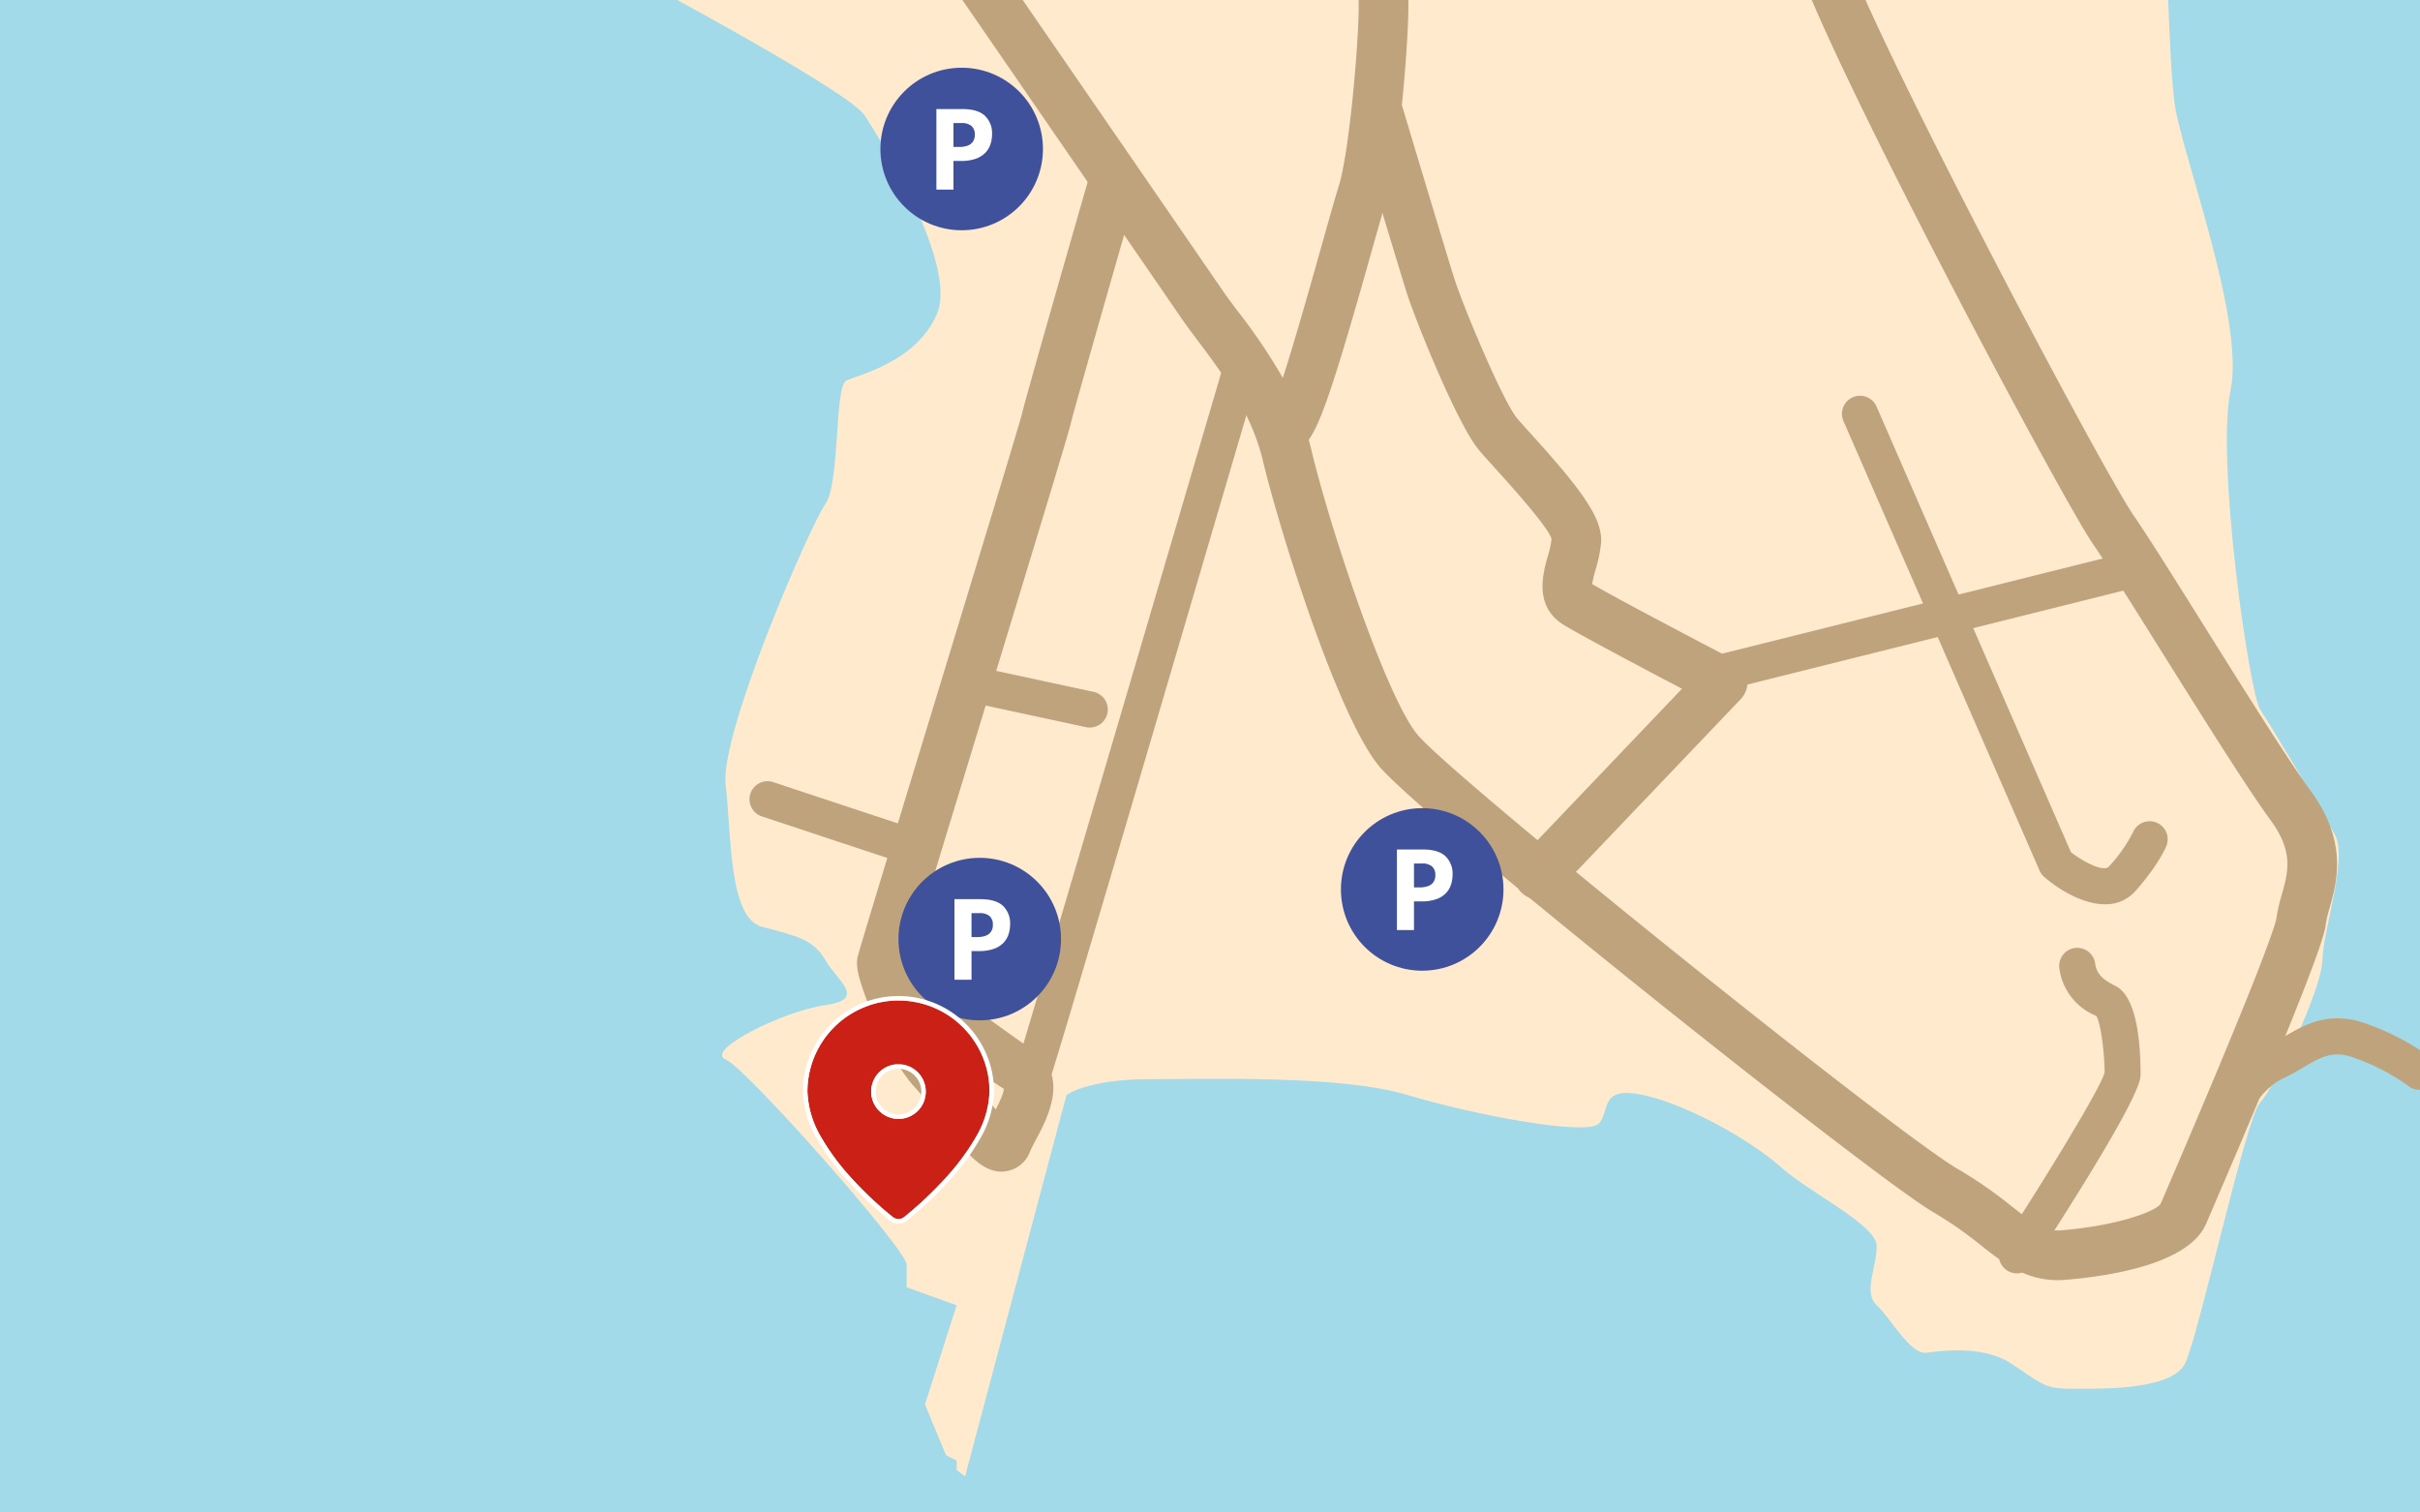
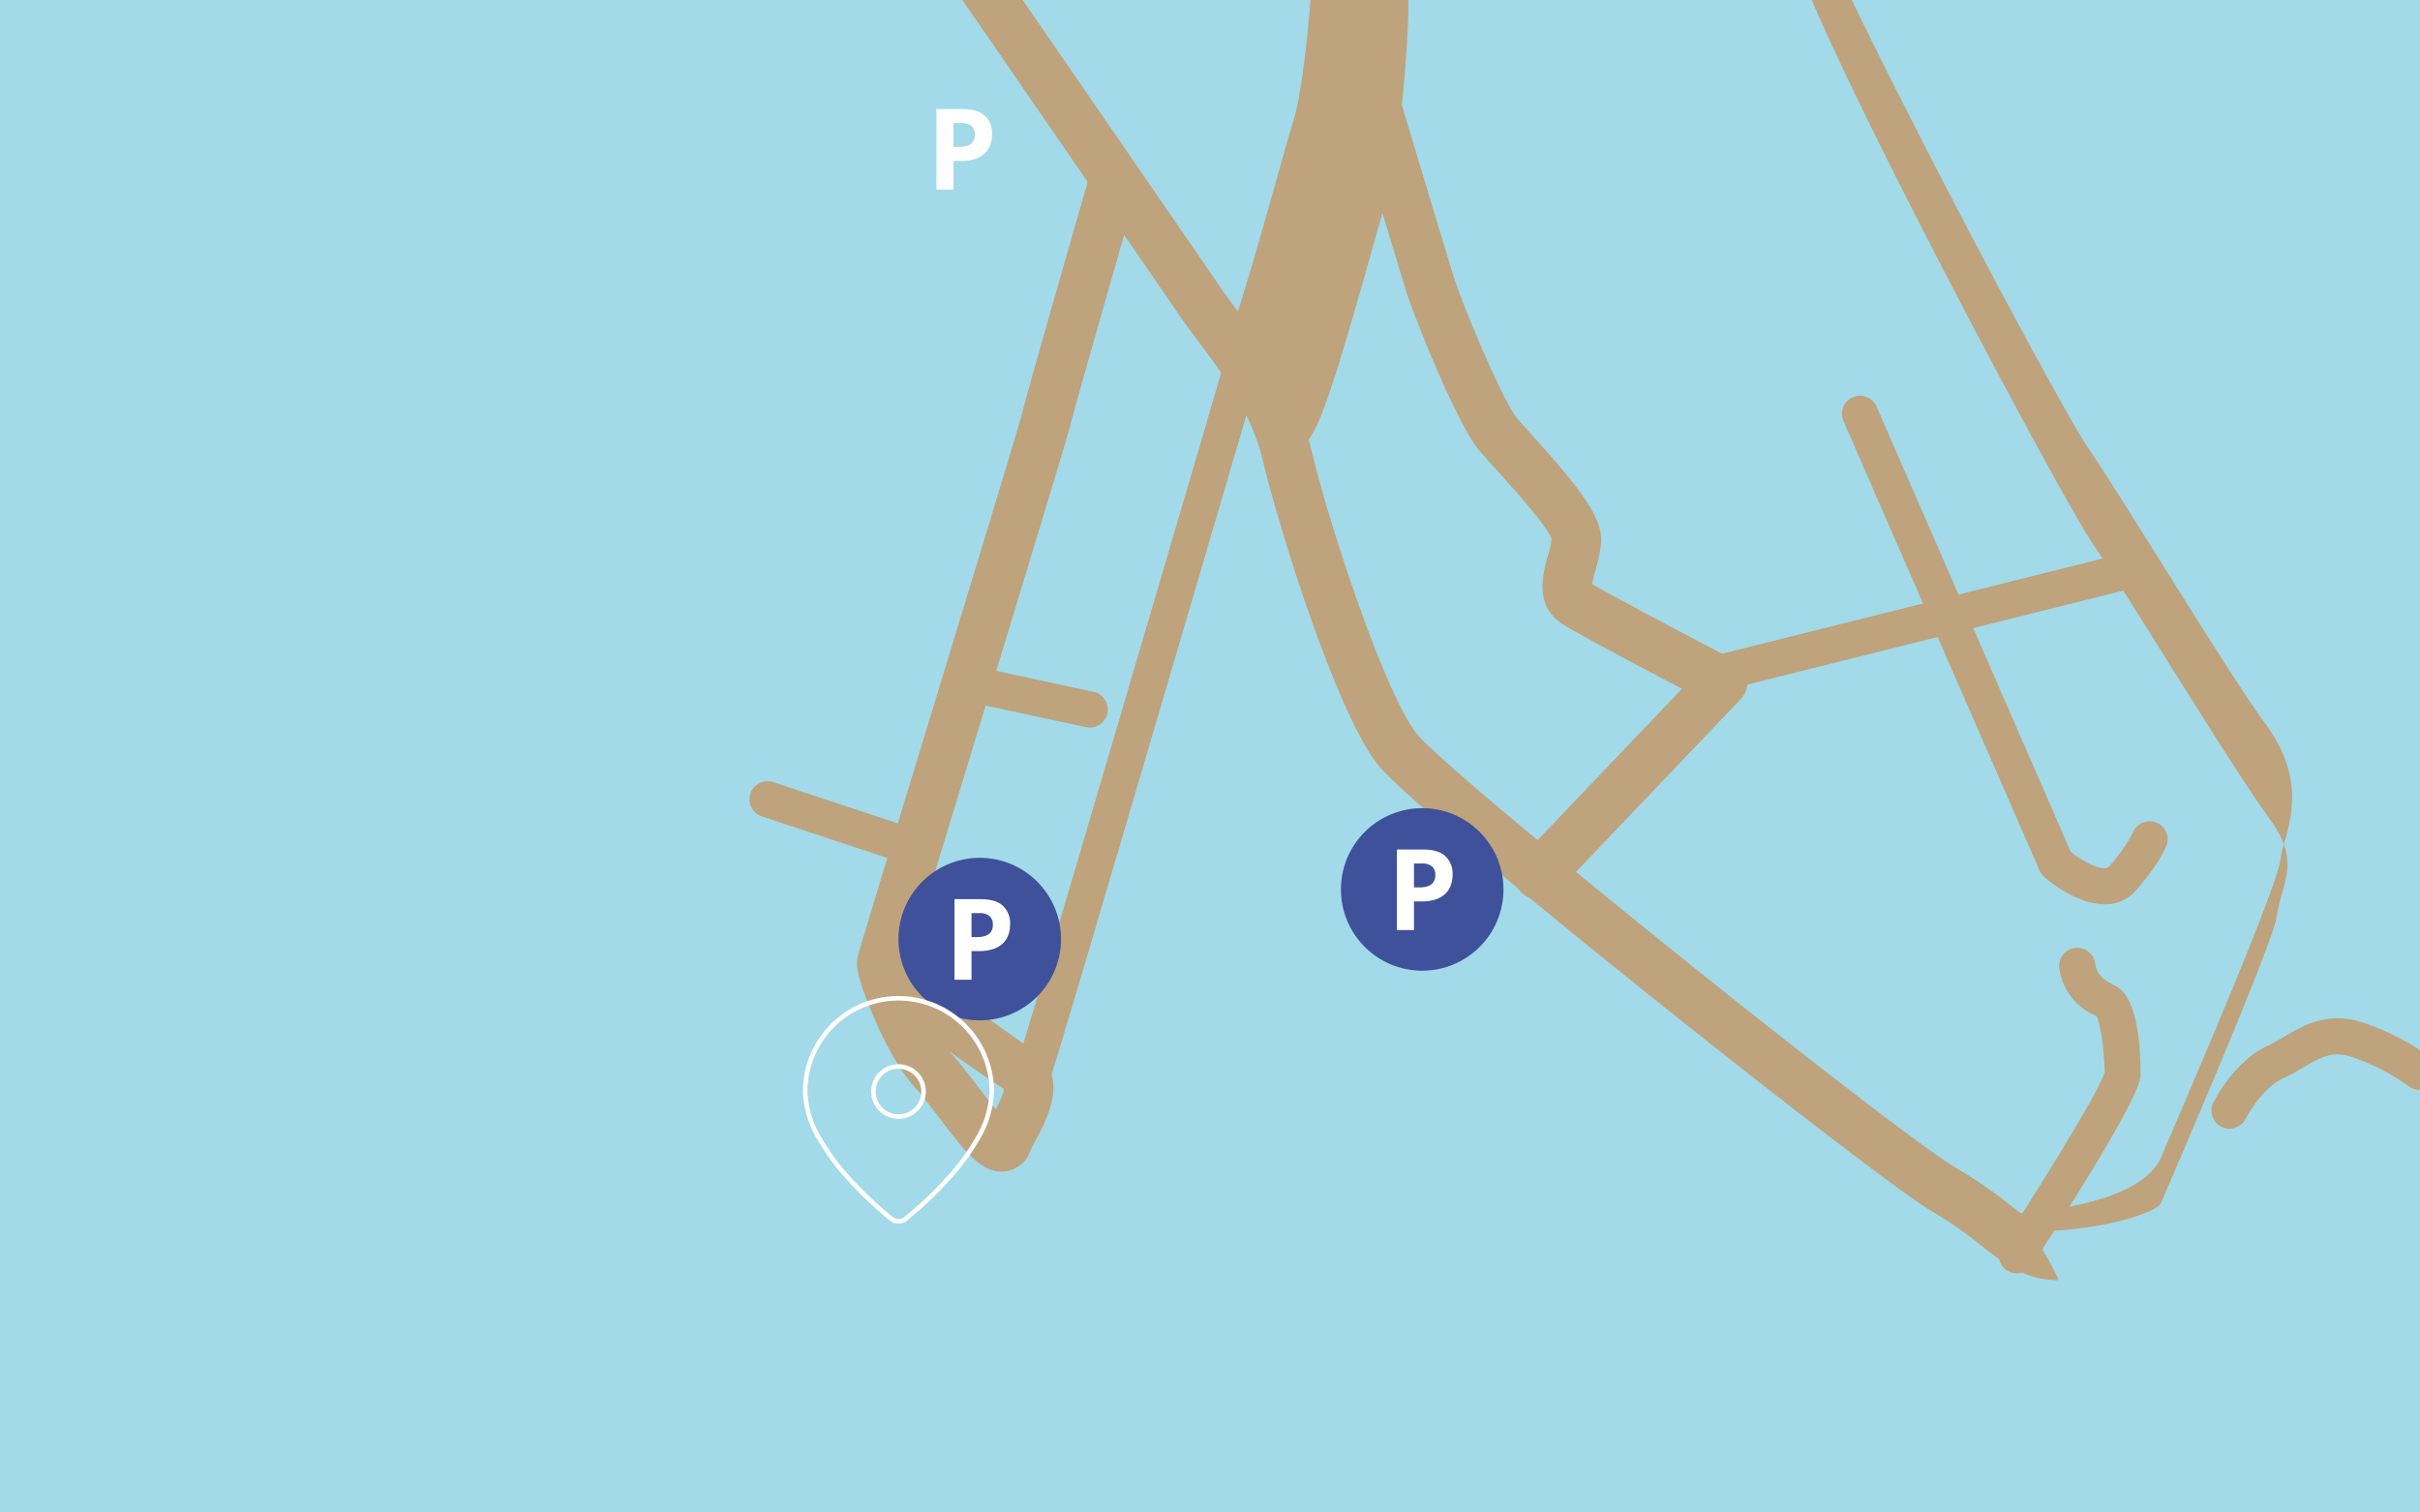
<svg xmlns="http://www.w3.org/2000/svg" width="536" height="335" viewBox="0 0 536 335">
  <rect x="0" y="0" width="536" height="335" fill="#333333" stroke="none" />
  <defs>
    <clipPath id="clip-path">
      <rect id="Rectangle_158" data-name="Rectangle 158" width="536" height="335" transform="translate(-5487 4643)" fill="#a2dae9" />
    </clipPath>
  </defs>
  <g id="LARMOR_BADEN" data-name="LARMOR BADEN" transform="translate(5487 -4643)">
    <g id="Groupe_de_masques_17" data-name="Groupe de masques 17" clip-path="url(#clip-path)">
      <rect id="Rectangle_157" data-name="Rectangle 157" width="536" height="335" transform="translate(-5487 4643)" fill="#a2dae9" />
-       <path id="Tracé_147" data-name="Tracé 147" d="M-4411.328,4507.61s55.777,29.358,59.787,35.373,20.714,33.41,16.037,44.1-17.373,13.364-20.046,14.7-1.336,22.719-4.678,27.4-23.387,50.784-22.051,62.144.668,29.4,8.019,31.406,11.359,2.673,14.032,7.351,9.355,8.687,0,10.023-26.728,10.023-22.051,12.028,40.092,42.1,40.092,45.438v5.027l11.071,3.978-7.019,21.992,4.679,11.23,2.339,1.169v2.106l1.872,1.4,22.46-84.46s4.679-3.509,18.249-3.509,42.58-.936,57.32,3.509,39.773,9.125,42.347,6.317,0-8.423,9.826-6.317,23.864,10.061,30.415,15.91,21.291,12.868,21.291,17.547-3.042,10.295,0,13.1,7.487,11,11,10.528,12.634-1.637,18.717,2.34,7.253,5.615,12.634,5.615,22.928.7,25.97-5.615,13.57-54.747,16.611-57.788,13.57-24.566,13.8-31.585,5.615-22.46,2.808-27.607-14.272-24.332-16.611-27.841-9.827-54.981-6.551-70.656-11-52.875-12.4-63.637-1.4-33.924-2.34-34.86-334.013-15.652-335.286-14.861S-4411.328,4507.61-4411.328,4507.61Z" transform="translate(-944 125.522)" fill="#ffeace" />
      <g id="Groupe_247" data-name="Groupe 247" transform="translate(-5291.688 4606.642)">
-         <path id="Tracé_137" data-name="Tracé 137" d="M-4038.715,4795.536c-7.152,0-11.9-3.721-16.907-7.644a85.628,85.628,0,0,0-10.591-7.38c-12.912-7.435-113.919-87.828-122.92-98.974-9.424-11.667-22.289-53.5-25.588-67.428-2.571-10.857-9.106-19.56-14.357-26.553-1.421-1.894-2.725-3.632-3.809-5.217-5.139-7.51-50.6-73.529-50.6-73.529l9.06-6.238s45.478,66.042,50.62,73.556c1,1.467,2.212,3.072,3.527,4.824a127.581,127.581,0,0,1,9.956,14.758c2.713-8.384,6.7-22.556,8.939-30.531,1.461-5.2,2.669-9.487,3.383-11.73,2.5-7.848,4.486-32.591,4.486-39.849v-37.958a5.5,5.5,0,0,1,1.8-4.073,5.511,5.511,0,0,1,4.229-1.4c44.441,4.331,98.03,12.735,100.951,28.175,2.554,13.5,57.395,117.347,64.753,127.976,3.033,4.382,8.989,13.887,15.514,24.31,8.737,13.955,18.639,29.771,23.543,36.459,8.349,11.385,5.885,20.186,4.255,26.009a25.85,25.85,0,0,0-.86,3.626c-.229,1.83-.836,6.691-25.793,64.688l-.706,1.641c-3.8,8.858-21.108,11.576-31.09,12.408Q-4037.841,4795.536-4038.715,4795.536Zm-165.87-186.152q.3,1.081.568,2.192c4.005,16.912,16.367,54.293,23.441,63.051,7.331,9.077,105.9,88.319,119.851,96.352a96.227,96.227,0,0,1,11.887,8.255c5.072,3.975,7.277,5.575,11.008,5.264,12.27-1.022,20.764-4.127,21.945-5.882l.659-1.553c22.29-51.8,24.761-60.352,24.987-61.739a36.748,36.748,0,0,1,1.178-5.192c1.422-5.082,2.651-9.47-2.533-16.539-5.143-7.014-15.159-23.012-24-37.127-6.41-10.239-12.255-19.581-15.234-23.885-7.21-10.415-63.495-116.216-66.517-132.192-3.772-6.136-45.956-14.435-85.176-18.653V4513.6c0,7.918-1.994,33.725-5,43.184-.692,2.175-1.859,6.334-3.276,11.373C-4198.843,4596.775-4201.959,4605.832-4204.585,4609.384Z" transform="translate(4299.141 -4475.642)" fill="#bea37d" />
+         <path id="Tracé_137" data-name="Tracé 137" d="M-4038.715,4795.536c-7.152,0-11.9-3.721-16.907-7.644a85.628,85.628,0,0,0-10.591-7.38c-12.912-7.435-113.919-87.828-122.92-98.974-9.424-11.667-22.289-53.5-25.588-67.428-2.571-10.857-9.106-19.56-14.357-26.553-1.421-1.894-2.725-3.632-3.809-5.217-5.139-7.51-50.6-73.529-50.6-73.529l9.06-6.238s45.478,66.042,50.62,73.556c1,1.467,2.212,3.072,3.527,4.824c2.713-8.384,6.7-22.556,8.939-30.531,1.461-5.2,2.669-9.487,3.383-11.73,2.5-7.848,4.486-32.591,4.486-39.849v-37.958a5.5,5.5,0,0,1,1.8-4.073,5.511,5.511,0,0,1,4.229-1.4c44.441,4.331,98.03,12.735,100.951,28.175,2.554,13.5,57.395,117.347,64.753,127.976,3.033,4.382,8.989,13.887,15.514,24.31,8.737,13.955,18.639,29.771,23.543,36.459,8.349,11.385,5.885,20.186,4.255,26.009a25.85,25.85,0,0,0-.86,3.626c-.229,1.83-.836,6.691-25.793,64.688l-.706,1.641c-3.8,8.858-21.108,11.576-31.09,12.408Q-4037.841,4795.536-4038.715,4795.536Zm-165.87-186.152q.3,1.081.568,2.192c4.005,16.912,16.367,54.293,23.441,63.051,7.331,9.077,105.9,88.319,119.851,96.352a96.227,96.227,0,0,1,11.887,8.255c5.072,3.975,7.277,5.575,11.008,5.264,12.27-1.022,20.764-4.127,21.945-5.882l.659-1.553c22.29-51.8,24.761-60.352,24.987-61.739a36.748,36.748,0,0,1,1.178-5.192c1.422-5.082,2.651-9.47-2.533-16.539-5.143-7.014-15.159-23.012-24-37.127-6.41-10.239-12.255-19.581-15.234-23.885-7.21-10.415-63.495-116.216-66.517-132.192-3.772-6.136-45.956-14.435-85.176-18.653V4513.6c0,7.918-1.994,33.725-5,43.184-.692,2.175-1.859,6.334-3.276,11.373C-4198.843,4596.775-4201.959,4605.832-4204.585,4609.384Z" transform="translate(4299.141 -4475.642)" fill="#bea37d" />
        <path id="Tracé_138" data-name="Tracé 138" d="M-4101.637,4746.755a5.482,5.482,0,0,1-3.795-1.52,5.5,5.5,0,0,1-.184-7.776l35.686-37.417c-8.709-4.57-23.133-12.2-26.355-14.246-6.439-4.1-4.454-11.229-3.387-15.06a20.844,20.844,0,0,0,.856-3.841c-.636-2.569-9.25-12.086-12.493-15.669-1.507-1.665-2.795-3.091-3.646-4.112-4.758-5.709-14.136-28.97-16.049-35.093-1.98-6.337-11.485-38.018-11.485-38.018l10.536-3.161s9.474,31.581,11.448,37.9c2.052,6.568,10.934,27.653,14,31.333.781.937,1.967,2.243,3.35,3.772,10.706,11.828,15.727,18.42,15.306,23.895a32.02,32.02,0,0,1-1.227,5.948,27.844,27.844,0,0,0-.757,3.165c4.666,2.781,24.054,12.964,31.463,16.825a5.5,5.5,0,0,1,2.884,3.978,5.5,5.5,0,0,1-1.446,4.7l-40.726,42.7A5.483,5.483,0,0,1-4101.637,4746.755Z" transform="translate(4247.158 -4511.136)" fill="#bea37d" />
        <path id="Tracé_139" data-name="Tracé 139" d="M-4284.343,4815.7c-4.711,0-8.39-4.849-13.795-11.972-1.847-2.434-3.667-4.854-5.229-6.528-4.838-5.183-9.317-15.385-11.2-20.6-1.781-4.922-1.95-6.789-1.639-8.35.2-.986,2.714-9.31,15.844-52.392,8.894-29.185,19.963-65.505,20.568-67.97.794-3.575,13.637-48.191,15.1-53.267a5.5,5.5,0,0,1,6.807-3.763,5.5,5.5,0,0,1,3.763,6.807c-5.7,19.8-14.388,50.164-14.941,52.653-.444,2-8.145,27.3-20.773,68.746-6.588,21.616-13.374,43.884-15.181,50l4.091,2.873c.067.048,18.575,13.437,23.694,16.981,8.042,5.568,3.051,14.981.652,19.5-.561,1.058-1.1,2.058-1.473,2.949a6.705,6.705,0,0,1-5.383,4.263A7.192,7.192,0,0,1-4284.343,4815.7Zm-11.491-26.586q.259.313.508.581c1.771,1.9,3.857,4.625,5.95,7.384,1.053,1.387,2.472,3.258,3.777,4.855.862-1.677,1.841-3.746,1.775-4.6C-4286.006,4796.009-4291,4792.532-4295.833,4789.116Z" transform="translate(4310.83 -4519.838)" fill="#bea37d" />
      </g>
      <g id="Groupe_248" data-name="Groupe 248" transform="translate(-5316.995 4723.407)">
        <path id="Tracé_140" data-name="Tracé 140" d="M-4018.289,4759a4,4,0,0,1-3.878-3.031,4,4,0,0,1,2.91-4.851l93.55-23.387a4,4,0,0,1,4.851,2.91,4,4,0,0,1-2.91,4.851l-93.55,23.387A4,4,0,0,1-4018.289,4759Z" transform="translate(4228.845 -4686.287)" fill="#bea37d" />
        <path id="Tracé_141" data-name="Tracé 141" d="M-3914.43,4786.433c-4.914,0-10.248-3.273-13.447-6.046a4,4,0,0,1-1.047-1.423l-43.434-99.564a4,4,0,0,1,2.067-5.266,4,4,0,0,1,5.266,2.067l43.049,98.683c2.874,2.25,7.279,4.481,8.409,3.187a33.027,33.027,0,0,0,5.325-7.575,4.016,4.016,0,0,1,5.214-2.157,3.983,3.983,0,0,1,2.2,5.166c-.163.407-1.734,4.139-6.717,9.834A8.782,8.782,0,0,1-3914.43,4786.433Z" transform="translate(4210.655 -4666.55)" fill="#bea37d" />
        <path id="Tracé_142" data-name="Tracé 142" d="M-3913.823,4939a3.978,3.978,0,0,1-2.174-.646,4,4,0,0,1-1.177-5.533c10.589-16.313,22.007-35.108,22.785-38.322-.042-4.773-.935-11.2-1.845-12.52a13.224,13.224,0,0,1-8.179-10.511,4,4,0,0,1,3.394-4.526,4,4,0,0,1,4.526,3.394c.356,2.491,1.86,3.681,4.511,5.007,4.589,2.294,5.552,11.933,5.552,19.615,0,1.285,0,5.194-24.032,42.218A4,4,0,0,1-3913.823,4939Z" transform="translate(4190.531 -4737.372)" fill="#bea37d" />
        <path id="Tracé_143" data-name="Tracé 143" d="M-3839.461,4915.983a3.974,3.974,0,0,1-1.8-.432,4,4,0,0,1-1.766-5.364c.471-.936,4.812-9.234,11.956-12.531a43.1,43.1,0,0,0,3.812-2.081c4.319-2.544,9.694-5.71,17.645-2.984a54.737,54.737,0,0,1,14.737,7.652,4,4,0,0,1,.687,5.605,4,4,0,0,1-5.61.7,47.54,47.54,0,0,0-12.409-6.39c-4.468-1.532-7.062,0-10.99,2.31a51.089,51.089,0,0,1-4.52,2.452c-3.911,1.805-7.222,7.019-8.168,8.876A4.007,4.007,0,0,1-3839.461,4915.983Z" transform="translate(4163.258 -4746.405)" fill="#bea37d" />
        <path id="Tracé_144" data-name="Tracé 144" d="M-4258.062,4821.723a3.982,3.982,0,0,1-2.215-.672,4,4,0,0,1-1.494-4.82c1.537-4.58,30.983-104.7,46.433-157.324a4,4,0,0,1,4.965-2.711,4,4,0,0,1,2.711,4.965c-46.262,157.572-46.618,158.105-47.068,158.781A4,4,0,0,1-4258.062,4821.723Z" transform="translate(4316.782 -4660.034)" fill="#bea37d" />
        <path id="Tracé_145" data-name="Tracé 145" d="M-4253.821,4781.831a4.028,4.028,0,0,1-.847-.091l-27.14-5.849a4,4,0,0,1-3.067-4.753,4,4,0,0,1,4.753-3.067l27.14,5.849a4,4,0,0,1,3.067,4.753A4,4,0,0,1-4253.821,4781.831Z" transform="translate(4325.184 -4701.091)" fill="#bea37d" />
        <path id="Tracé_146" data-name="Tracé 146" d="M-4317.57,4827.619a3.992,3.992,0,0,1-1.257-.2l-33.223-11a4,4,0,0,1-2.541-5.054,4,4,0,0,1,5.054-2.541l33.223,11a4,4,0,0,1,2.541,5.054A4,4,0,0,1-4317.57,4827.619Z" transform="translate(4350.793 -4715.996)" fill="#bea37d" />
      </g>
      <g id="Groupe_251" data-name="Groupe 251" transform="translate(-6146 4433.871)">
        <circle id="Ellipse_21" data-name="Ellipse 21" cx="18" cy="18" r="18" transform="translate(858 399.129)" fill="#3f519b" />
        <path id="Tracé_136" data-name="Tracé 136" d="M.1-17.847q3.455,0,5.042,1.483A5.316,5.316,0,0,1,6.726-12.28a7.073,7.073,0,0,1-.354,2.24,4.954,4.954,0,0,1-1.154,1.9A5.5,5.5,0,0,1,3.088-6.83,9.711,9.711,0,0,1-.2-6.348H-1.819V0H-5.6V-17.847Zm-.2,3.1H-1.819v5.3H-.574A5.453,5.453,0,0,0,1.27-9.729a2.457,2.457,0,0,0,1.208-.879,2.584,2.584,0,0,0,.427-1.538,2.467,2.467,0,0,0-.732-1.959A3.384,3.384,0,0,0-.1-14.746Z" transform="translate(876 426.129)" fill="#fff" />
      </g>
      <g id="Groupe_252" data-name="Groupe 252" transform="translate(-6048 4422.871)">
        <circle id="Ellipse_21-2" data-name="Ellipse 21" cx="18" cy="18" r="18" transform="translate(858 399.129)" fill="#3f519b" />
        <path id="Tracé_136-2" data-name="Tracé 136" d="M.1-17.847q3.455,0,5.042,1.483A5.316,5.316,0,0,1,6.726-12.28a7.073,7.073,0,0,1-.354,2.24,4.954,4.954,0,0,1-1.154,1.9A5.5,5.5,0,0,1,3.088-6.83,9.711,9.711,0,0,1-.2-6.348H-1.819V0H-5.6V-17.847Zm-.2,3.1H-1.819v5.3H-.574A5.453,5.453,0,0,0,1.27-9.729a2.457,2.457,0,0,0,1.208-.879,2.584,2.584,0,0,0,.427-1.538,2.467,2.467,0,0,0-.732-1.959A3.384,3.384,0,0,0-.1-14.746Z" transform="translate(876 426.129)" fill="#fff" />
      </g>
      <g id="Groupe_253" data-name="Groupe 253" transform="translate(-6150 4258.871)">
-         <circle id="Ellipse_21-3" data-name="Ellipse 21" cx="18" cy="18" r="18" transform="translate(858 399.129)" fill="#3f519b" />
        <path id="Tracé_136-3" data-name="Tracé 136" d="M.1-17.847q3.455,0,5.042,1.483A5.316,5.316,0,0,1,6.726-12.28a7.073,7.073,0,0,1-.354,2.24,4.954,4.954,0,0,1-1.154,1.9A5.5,5.5,0,0,1,3.088-6.83,9.711,9.711,0,0,1-.2-6.348H-1.819V0H-5.6V-17.847Zm-.2,3.1H-1.819v5.3H-.574A5.453,5.453,0,0,0,1.27-9.729a2.457,2.457,0,0,0,1.208-.879,2.584,2.584,0,0,0,.427-1.538,2.467,2.467,0,0,0-.732-1.959A3.384,3.384,0,0,0-.1-14.746Z" transform="translate(876 426.129)" fill="#fff" />
      </g>
      <g id="Groupe_249" data-name="Groupe 249" transform="translate(-5355.143 4883.438)">
-         <path id="map-pin-svgrepo-com" d="M20.925,47.969l-.005,0-.013-.01-.044-.035-.163-.129c-.14-.112-.343-.276-.6-.488-.513-.423-1.24-1.038-2.112-1.812a82.215,82.215,0,0,1-6.4-6.333,50.753,50.753,0,0,1-6.5-8.8A21.255,21.255,0,0,1,2,20.164a20.164,20.164,0,1,1,40.328,0,21.254,21.254,0,0,1-3.095,10.189,50.744,50.744,0,0,1-6.5,8.8,82.21,82.21,0,0,1-6.4,6.333c-.871.775-1.6,1.389-2.112,1.812-.256.212-.46.376-.6.488l-.163.129-.044.035-.013.01,0,0s0,0-1.24-1.59L23.4,47.969A2.018,2.018,0,0,1,20.925,47.969Zm1.239-1.591-1.239,1.591S20.926,47.969,22.164,46.378Zm6.049-26.213a6.049,6.049,0,1,1-6.049-6.049A6.049,6.049,0,0,1,28.213,20.164Z" transform="translate(44.979 -18.827)" fill="#ca2015" fill-rule="evenodd" />
        <path id="map-pin-svgrepo-com_-_Contour" data-name="map-pin-svgrepo-com - Contour" d="M22.164,48.394a2.013,2.013,0,0,0,1.238-.424l-1.234-1.587,0-.005,0,.005C23.4,47.969,23.4,47.968,23.4,47.968l.06-.047.163-.129c.14-.112.343-.276.6-.488.513-.423,1.24-1.038,2.112-1.812a82.21,82.21,0,0,0,6.4-6.333,50.745,50.745,0,0,0,6.5-8.8,21.254,21.254,0,0,0,3.095-10.189A20.164,20.164,0,1,0,2,20.164,21.255,21.255,0,0,0,5.095,30.353a50.754,50.754,0,0,0,6.5,8.8,82.216,82.216,0,0,0,6.4,6.333c.871.774,1.6,1.389,2.112,1.812.256.212.46.376.6.488l.163.129.062.048,1.239-1.591c-1.237,1.59-1.239,1.591-1.239,1.591a2.015,2.015,0,0,0,1.239.425m0-34.279a6.049,6.049,0,1,1-6.049,6.049,6.049,6.049,0,0,1,6.049-6.049m0,35.279a3.021,3.021,0,0,1-.959-.157l-.1.126-.747-.568-.044-.034-.02-.015-1.459-1.135.052-.017c-.429-.362-.962-.82-1.564-1.356a83.882,83.882,0,0,1-6.476-6.412,51.357,51.357,0,0,1-6.625-8.983A22.093,22.093,0,0,1,1,20.164a21.164,21.164,0,0,1,42.328,0,22.092,22.092,0,0,1-3.223,10.679,51.347,51.347,0,0,1-6.625,8.983A83.873,83.873,0,0,1,27,46.238c-.723.642-1.462,1.277-2.14,1.836l-.07.057.011.014-.795.618q-.052.04-.106.078L23.683,49l-.032,0A3.033,3.033,0,0,1,22.164,49.394Zm0-34.279a5.049,5.049,0,1,0,5.049,5.049A5.055,5.055,0,0,0,22.164,15.115Z" transform="translate(44.979 -18.827)" fill="#fff" />
      </g>
    </g>
  </g>
</svg>